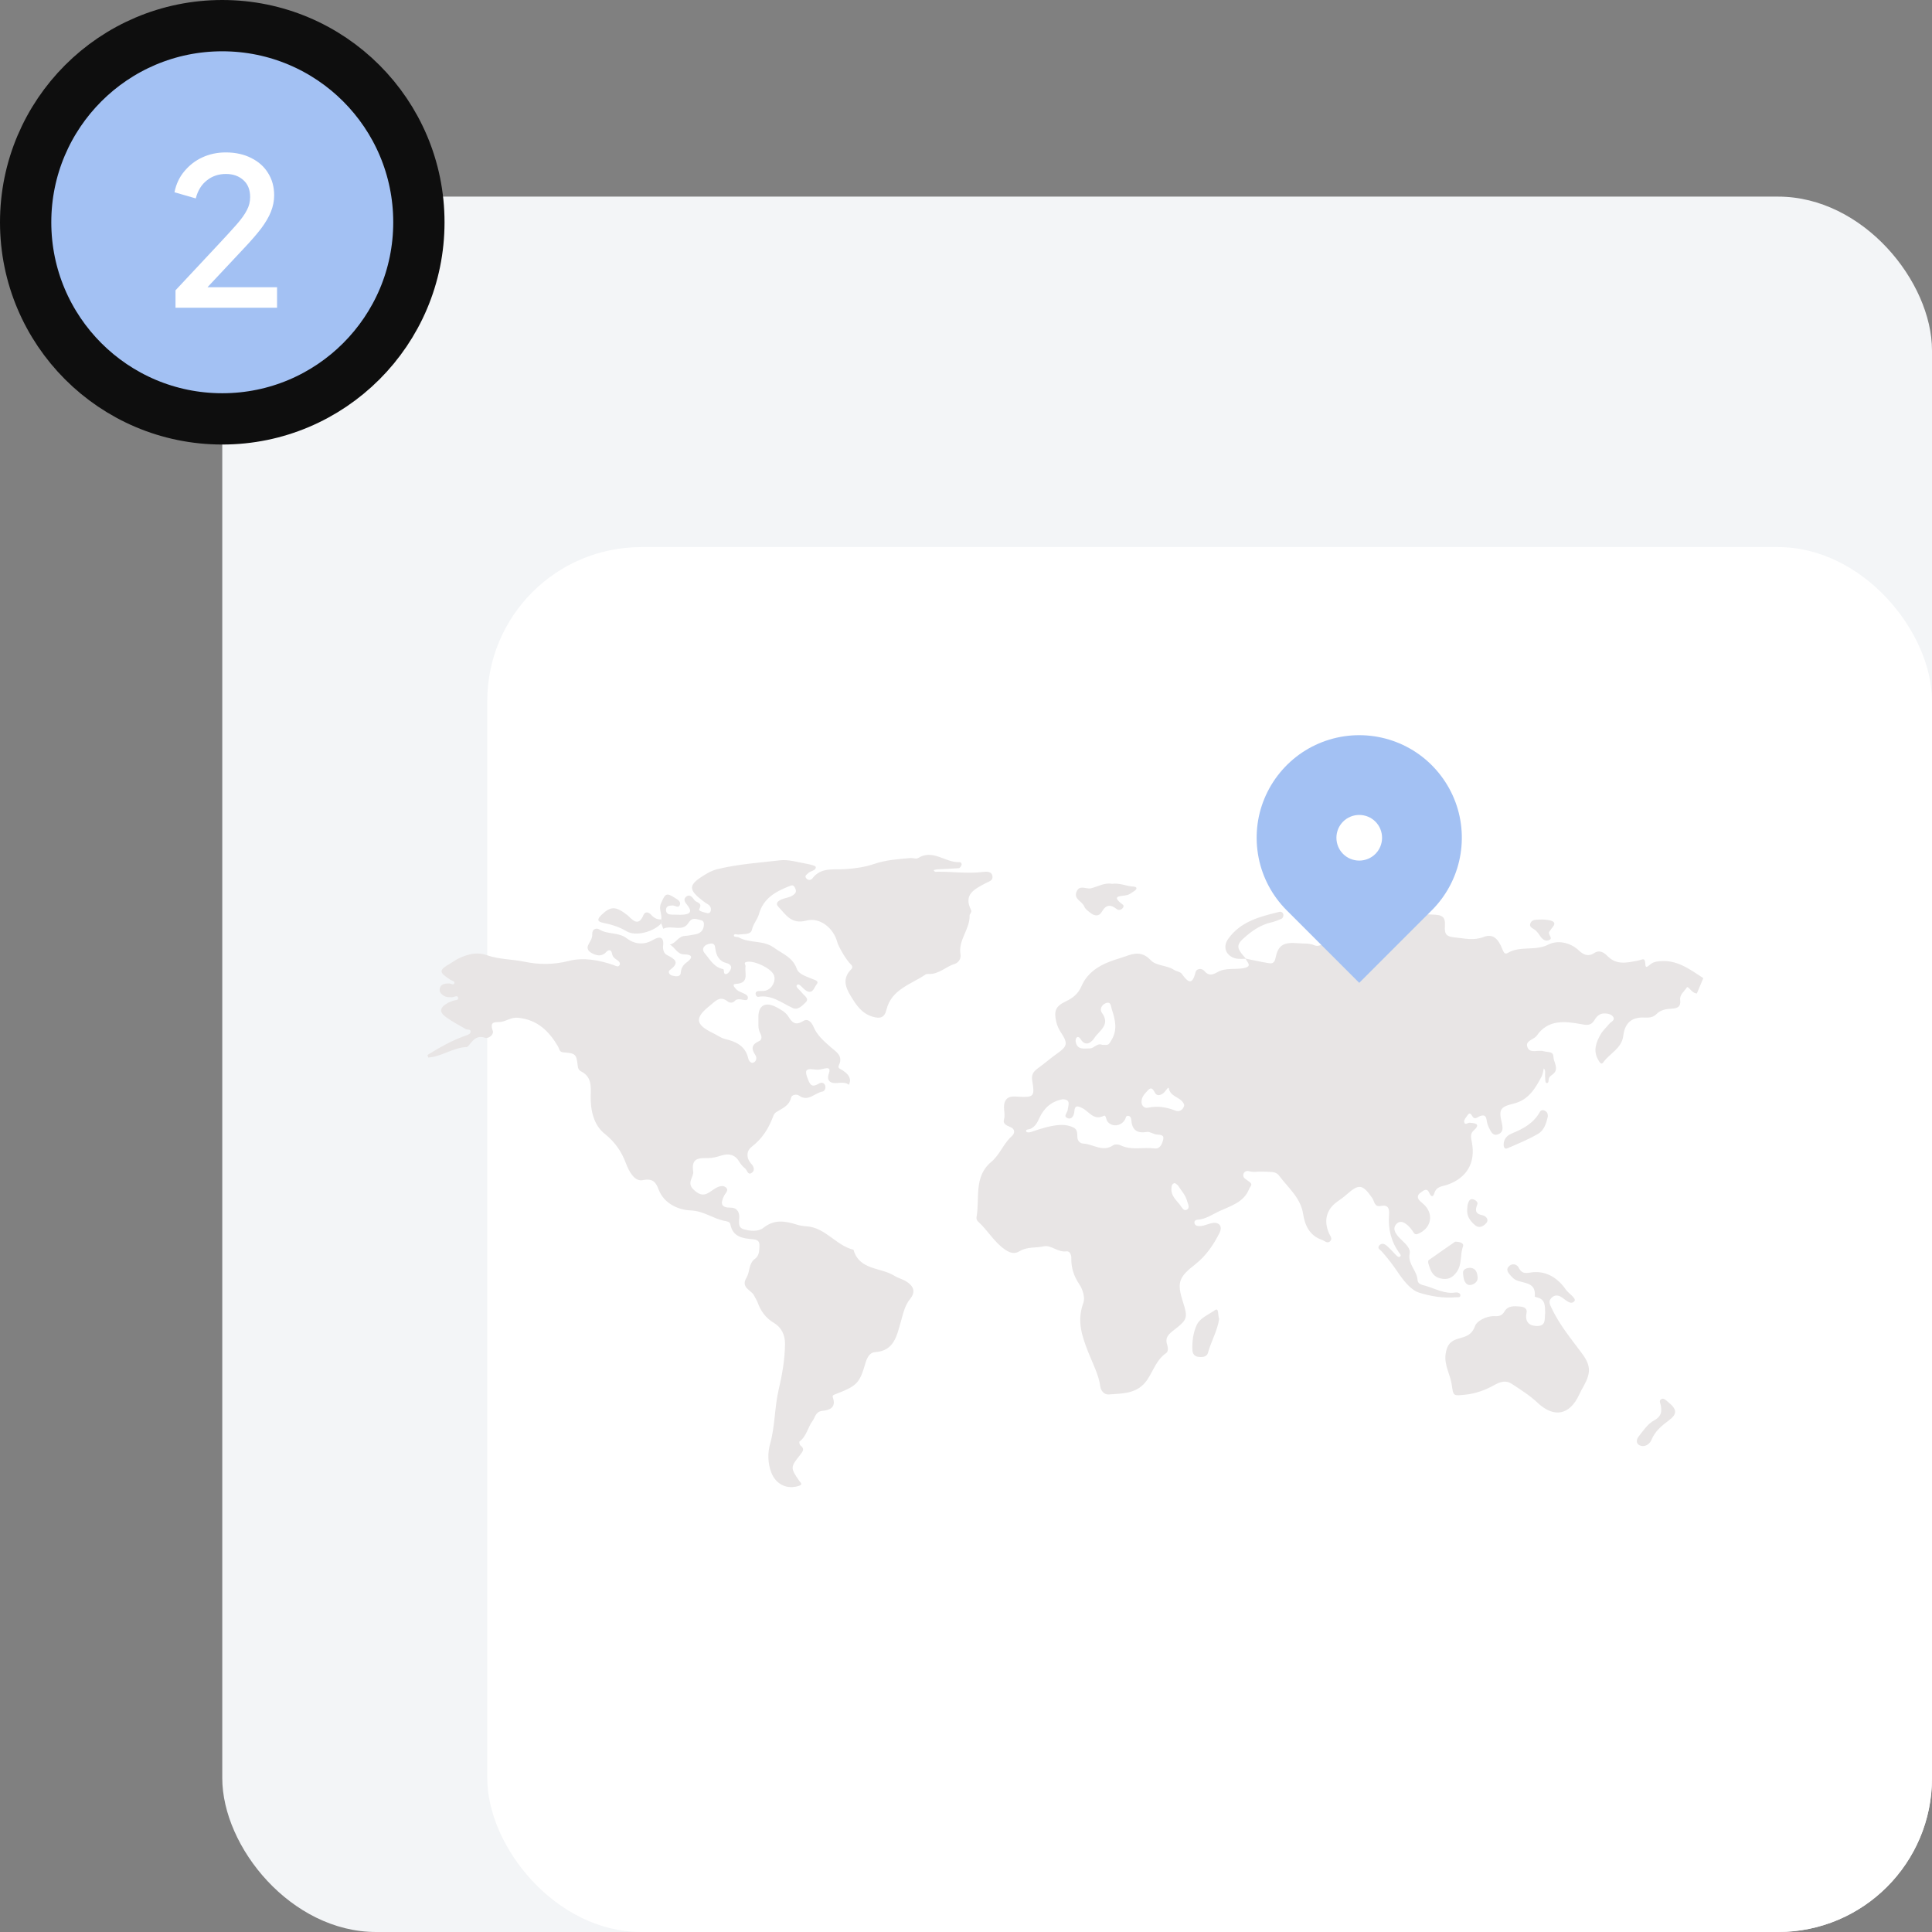
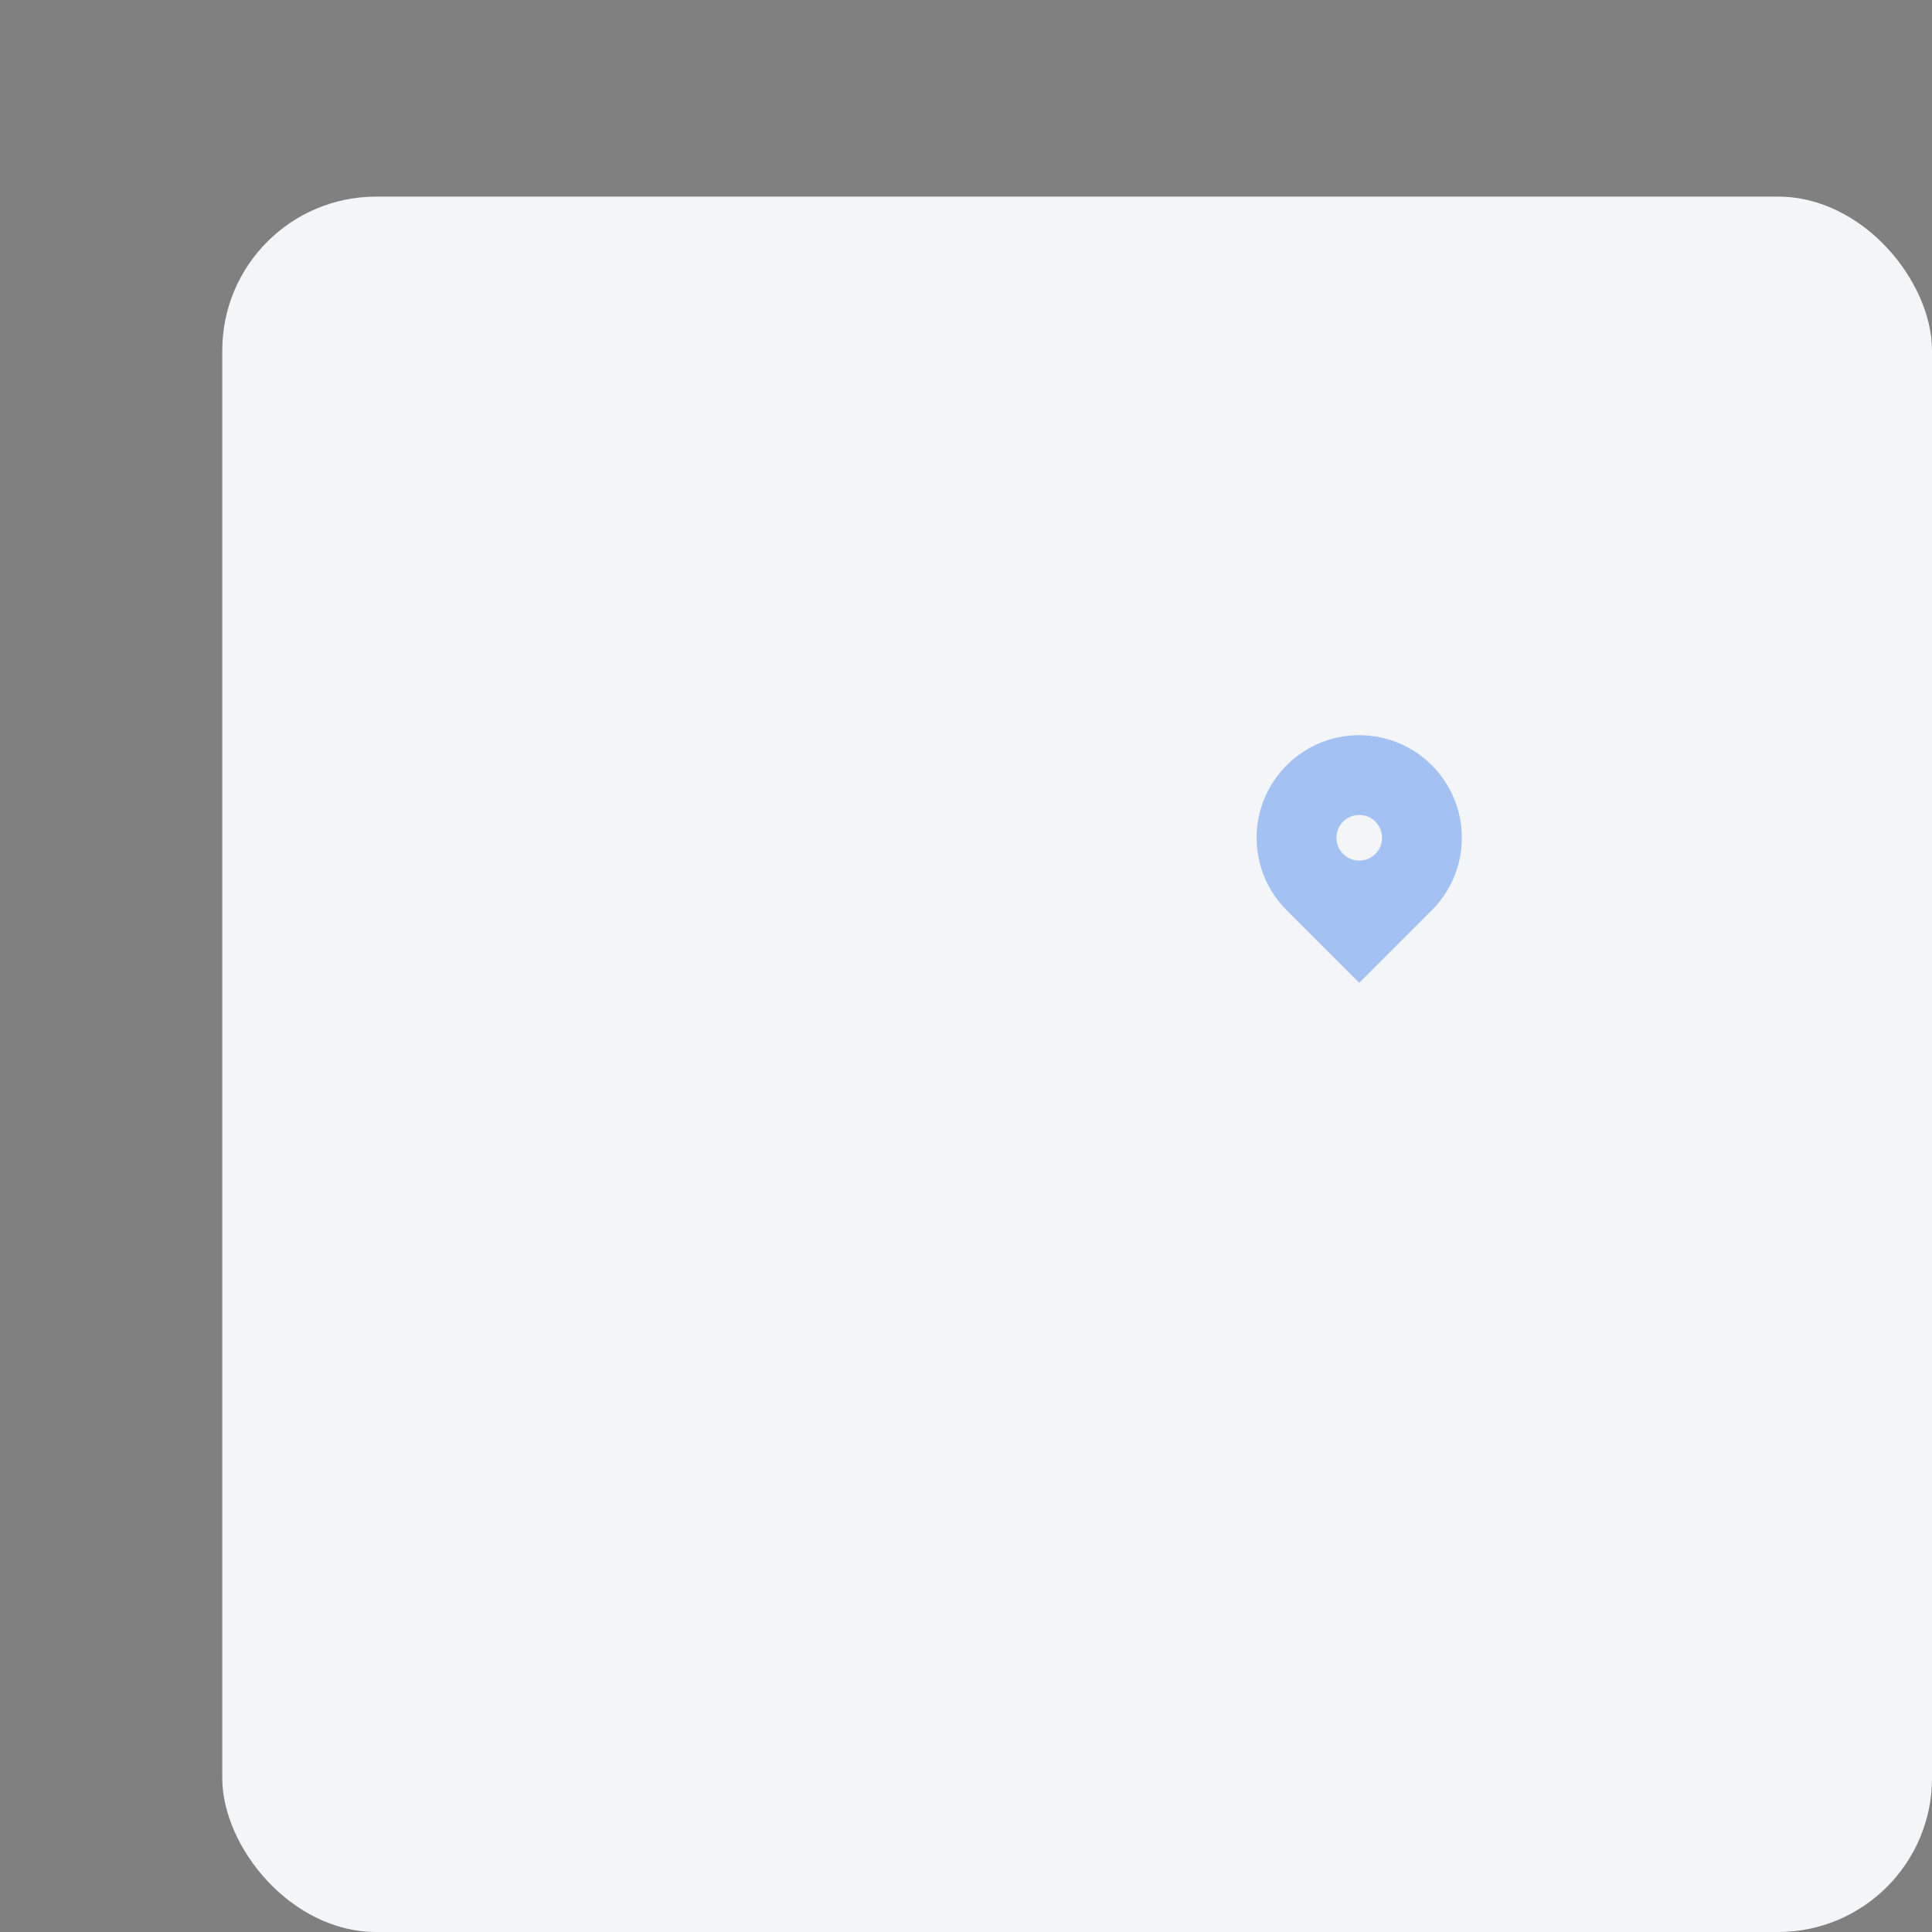
<svg xmlns="http://www.w3.org/2000/svg" width="226" height="226">
  <rect width="100%" height="100%" fill="#808080" stroke="none" />
  <g class="layer">
    <title>Layer 1</title>
    <rect fill="#F3F5F7" height="203" id="svg_1" rx="18" width="200" x="26" y="23" />
-     <rect fill="white" height="162" id="svg_2" rx="18" width="169" x="57" y="64" />
-     <path d="m163.6,104.46c0.99,0.2 1.94,0.29 2.1,1.7c0.08,0.73 1.05,0.8 1.77,0.82c1.29,0.03 1.62,0.24 1.55,1.39c-0.07,0.93 0.23,1.2 1.1,1.28c1.14,0.1 2.21,0.42 3.41,-0.04c1.09,-0.41 1.71,0.14 2.22,1.44c0.11,0.27 0.26,0.64 0.59,0.44c1.47,-0.9 3.22,-0.2 4.79,-1c1.05,-0.53 2.54,-0.29 3.59,0.72c0.51,0.49 1.11,0.72 1.74,0.29c0.67,-0.45 1.22,-0.03 1.56,0.32c1.09,1.12 2.32,0.79 3.58,0.55c0.16,-0.03 0.33,-0.09 0.49,-0.14c0.68,-0.19 0.04,1.37 0.81,0.7c0.4,-0.35 0.68,-0.43 1.14,-0.48c2.08,-0.25 3.62,0.93 5.21,1.97l-0.76,1.8c-0.06,-0.02 -0.11,-0.03 -0.17,-0.04c-0.45,-0.1 -0.86,-0.89 -1,-0.67c-0.28,0.44 -0.85,0.83 -0.78,1.45c0.1,0.81 -0.3,1 -1.01,1.03c-0.63,0.03 -1.28,0.14 -1.77,0.64c-0.4,0.41 -0.87,0.42 -1.44,0.4c-1.46,-0.06 -2.25,0.64 -2.43,2.12c-0.19,1.52 -1.61,2.07 -2.36,3.14c-0.24,0.34 -0.46,-0.11 -0.59,-0.34c-0.6,-1.05 -0.23,-2.04 0.3,-2.96c0.26,-0.45 0.67,-0.81 1,-1.22c0.2,-0.25 0.71,-0.41 0.48,-0.8c-0.21,-0.34 -0.69,-0.43 -1.1,-0.42c-0.52,0.01 -0.87,0.37 -1.1,0.77c-0.42,0.7 -0.91,0.6 -1.63,0.47c-1.87,-0.34 -3.81,-0.54 -5.12,1.35c-0.34,0.49 -1.41,0.57 -1.09,1.38c0.31,0.76 1.26,0.25 1.89,0.45c0.48,0.14 1.12,-0.02 1.14,0.62c0.02,0.69 0.72,1.45 -0.06,2.07c-0.24,0.18 -0.46,0.3 -0.49,0.62c-0.02,0.17 -0.01,0.41 -0.21,0.41c-0.19,0 -0.17,-0.24 -0.19,-0.4c-0.01,-0.11 -0.01,-0.23 -0.02,-0.35c-0.04,-0.32 0.11,-0.67 -0.15,-0.97c-0.08,0.33 -0.11,0.69 -0.27,0.98c-0.74,1.4 -1.53,2.73 -3.27,3.15c-1.59,0.38 -1.75,0.71 -1.36,2.31c0.13,0.59 0.14,1.09 -0.49,1.29c-0.61,0.2 -0.8,-0.36 -1.01,-0.75c-0.16,-0.3 -0.25,-0.65 -0.3,-0.99c-0.08,-0.5 -0.35,-0.55 -0.74,-0.41c-0.31,0.11 -0.63,0.49 -0.9,0.05c-0.19,-0.31 -0.31,-0.52 -0.59,-0.13c-0.16,0.23 -0.42,0.52 -0.39,0.74c0.07,0.49 0.43,0.1 0.67,0.12c0.67,0.07 1.31,0.14 0.42,0.94c-0.4,0.36 -0.28,0.84 -0.19,1.31c0.47,2.41 -0.56,4.19 -2.84,5c-0.58,0.21 -1.29,0.17 -1.54,0.98c-0.15,0.51 -0.39,0.47 -0.61,-0.05c-0.28,-0.62 -0.69,-0.22 -1,0c-0.42,0.29 -0.43,0.66 -0.04,1.01c0.17,0.16 0.36,0.3 0.52,0.47c1.1,1.14 0.71,2.74 -0.79,3.34c-0.41,0.17 -0.47,-0.12 -0.64,-0.35c-0.45,-0.64 -1.23,-1.4 -1.81,-0.87c-0.75,0.67 0.04,1.48 0.64,2.04c0.44,0.42 0.95,0.93 0.84,1.47c-0.25,1.24 0.85,2 0.92,3.1c0.03,0.5 0.51,0.57 0.9,0.68c1.17,0.33 2.26,1 3.55,0.79c0.22,-0.03 0.55,0.06 0.56,0.3c0.03,0.34 -0.32,0.24 -0.53,0.26c-1.47,0.13 -2.98,-0.12 -4.3,-0.54c-1.02,-0.33 -1.89,-1.5 -2.55,-2.48c-0.55,-0.82 -1.16,-1.6 -1.81,-2.33c-0.19,-0.22 -0.55,-0.35 -0.32,-0.68c0.27,-0.37 0.65,-0.22 0.92,0.02c0.39,0.34 0.73,0.74 1.1,1.11c0.12,0.13 0.29,0.26 0.44,0.14c0.17,-0.15 -0.01,-0.3 -0.1,-0.43c-0.96,-1.34 -1.32,-2.83 -1.19,-4.47c0.05,-0.61 -0.05,-1.22 -0.96,-1.02c-0.78,0.16 -0.75,-0.58 -1.03,-0.96c-1.13,-1.61 -1.55,-1.65 -3.01,-0.35c-0.34,0.3 -0.71,0.56 -1.08,0.82c-1.26,0.9 -1.59,2.23 -0.94,3.7c0.13,0.3 0.46,0.63 0.1,0.94c-0.33,0.28 -0.61,-0.08 -0.93,-0.18c-1.45,-0.5 -2,-1.71 -2.2,-3.02c-0.3,-1.94 -1.76,-3.07 -2.81,-4.49c-0.27,-0.37 -0.67,-0.44 -1.09,-0.45c-0.52,-0.01 -1.05,-0.06 -1.57,-0.01c-0.33,0.04 -0.63,-0.01 -0.94,-0.08c-0.52,-0.11 -0.82,0.56 -0.4,0.88c0.2,0.15 0.42,0.29 0.61,0.45c0.33,0.3 -0.02,0.48 -0.11,0.74c-0.62,1.59 -2.16,2 -3.48,2.61c-0.83,0.38 -1.61,0.96 -2.58,1.01c-0.17,0.01 -0.35,0.11 -0.35,0.31c0,0.28 0.22,0.41 0.45,0.43c0.59,0.06 1.11,-0.27 1.68,-0.36c0.79,-0.12 1.17,0.41 0.82,1.13c-0.7,1.41 -1.59,2.72 -2.87,3.72c-1.95,1.52 -2.14,2.14 -1.41,4.42c0.58,1.79 0.51,2.06 -1.05,3.24c-0.59,0.46 -1.1,0.87 -0.81,1.72c0.12,0.34 0.15,0.81 -0.13,1c-1.12,0.77 -1.49,2.06 -2.19,3.1c-1.13,1.68 -2.86,1.6 -4.52,1.73c-0.53,0.04 -0.92,-0.48 -0.97,-0.88c-0.19,-1.46 -0.92,-2.78 -1.42,-4.07c-0.77,-1.97 -1.34,-3.68 -0.57,-5.76c0.22,-0.6 -0.07,-1.59 -0.47,-2.17c-0.65,-0.97 -0.97,-1.95 -0.94,-3.09c0.01,-0.37 -0.19,-0.82 -0.55,-0.77c-1.01,0.15 -1.82,-0.78 -2.66,-0.59c-0.94,0.21 -1.97,0.03 -2.84,0.57c-0.58,0.36 -1.1,0.21 -1.63,-0.14c-1.33,-0.87 -2.08,-2.3 -3.24,-3.34c-0.12,-0.11 -0.2,-0.32 -0.17,-0.48c0.4,-2.21 -0.36,-4.75 1.72,-6.48c1.02,-0.85 1.42,-2.14 2.39,-3c0.41,-0.36 0.43,-0.86 -0.19,-1.1c-0.42,-0.16 -0.85,-0.39 -0.71,-0.84c0.22,-0.75 -0.21,-1.54 0.17,-2.22c0.34,-0.61 1,-0.5 1.57,-0.47c1.73,0.09 1.88,-0.04 1.58,-1.8c-0.13,-0.74 0.05,-1.09 0.68,-1.55c0.74,-0.53 1.44,-1.15 2.19,-1.68c1.21,-0.85 1.34,-1.18 0.48,-2.48c-0.27,-0.4 -0.44,-0.8 -0.55,-1.25c-0.29,-1.28 -0.09,-1.82 1.11,-2.39c0.83,-0.39 1.46,-0.9 1.83,-1.76c0.64,-1.49 1.87,-2.34 3.33,-2.9c0.59,-0.23 1.22,-0.39 1.82,-0.61c1.07,-0.4 1.99,-0.58 2.96,0.45c0.64,0.68 1.87,0.57 2.71,1.12c0.29,0.19 0.74,0.22 0.92,0.47c0.7,0.96 1.22,1.45 1.62,-0.21c0.1,-0.38 0.7,-0.51 1.03,-0.11c0.5,0.59 0.95,0.45 1.52,0.13c0.95,-0.55 2.05,-0.28 3.08,-0.47c1.08,-0.22 0.37,-0.69 0.23,-1.09l0.02,-0.02c0.86,0.17 1.71,0.37 2.57,0.51c0.45,0.08 0.77,0.09 0.91,-0.63c0.31,-1.54 1.01,-1.83 2.71,-1.68c0.6,0.06 1.19,-0.04 1.81,0.23c0.35,0.16 0.99,0.09 1.09,-0.54c0.14,-0.89 0.59,-0.77 1.25,-0.58c0.62,0.18 1.45,0.49 1.45,-0.75c-0.01,-0.32 0.39,-0.38 0.68,-0.45c1.23,-0.27 2.39,-0.83 3.73,-0.77c1.22,0.05 1.55,-0.76 0.89,-1.93c0.36,-0.29 0.57,-0.69 0.77,-1.09zm-39.29,24.13c-1.3,0.23 -2.17,1.01 -2.7,2.14c-0.26,0.55 -0.48,1.04 -1.05,1.31c-0.19,0.09 -0.58,0.04 -0.53,0.28c0.04,0.2 0.43,0.16 0.63,0.08c1.05,-0.36 2.08,-0.7 3.2,-0.8c0.61,-0.05 1.16,0.04 1.69,0.28c0.52,0.24 0.45,0.73 0.48,1.2c0.03,0.37 0.31,0.67 0.68,0.69c1.17,0.06 2.28,1.05 3.52,0.19c0.19,-0.13 0.61,-0.11 0.84,0.01c1.29,0.63 2.67,0.19 3.99,0.37c0.65,0.09 0.88,-0.54 1,-1.01c0.16,-0.58 -0.31,-0.59 -0.76,-0.62c-0.39,-0.03 -0.79,-0.36 -1.14,-0.3c-1.22,0.21 -1.76,-0.29 -1.83,-1.46c-0.02,-0.23 -0.16,-0.46 -0.45,-0.42c-0.2,0.03 -0.18,0.24 -0.26,0.39c-0.43,0.83 -1.54,0.97 -2.08,0.26c-0.16,-0.21 -0.17,-0.78 -0.41,-0.66c-1.21,0.61 -1.74,-0.52 -2.55,-0.91c-0.53,-0.25 -0.86,-0.35 -0.91,0.42c-0.03,0.41 -0.26,0.93 -0.72,0.79c-0.67,-0.19 -0.08,-0.65 -0.05,-1c0.05,-0.52 0.42,-1.21 -0.59,-1.23zm4.62,-6.37c0.8,0.05 0.74,0 1.06,-0.51c0.77,-1.22 0.47,-2.42 0.07,-3.63c-0.12,-0.34 -0.07,-0.96 -0.69,-0.74c-0.48,0.17 -0.78,0.72 -0.47,1.14c1.04,1.41 -0.33,2.09 -0.89,2.95c-0.35,0.53 -1.05,1.08 -1.64,0.07c-0.09,-0.15 -0.29,-0.27 -0.43,-0.13c-0.1,0.1 -0.14,0.32 -0.11,0.48c0.18,1 0.97,0.79 1.65,0.79c0.52,0 0.85,-0.67 1.45,-0.42zm9.6,7.06c-0.25,-0.96 -1.61,-0.88 -1.81,-1.98c-0.05,-0.25 -0.39,0.39 -0.63,0.57c-0.39,0.29 -0.78,0.38 -1.02,-0.1c-0.2,-0.39 -0.41,-0.63 -0.75,-0.27c-0.39,0.41 -0.85,0.84 -0.78,1.5c0.05,0.42 0.38,0.66 0.73,0.58c1.12,-0.24 2.16,-0.08 3.21,0.33c0.44,0.18 0.93,-0.03 1.05,-0.63zm-1.1,9.11c-0.37,0.08 -0.38,0.35 -0.4,0.64c-0.06,0.84 0.55,1.34 1,1.91c0.2,0.27 0.41,0.73 0.75,0.59c0.48,-0.21 0.18,-0.68 0.08,-1.04c-0.17,-0.69 -0.67,-1.19 -1.03,-1.77c-0.08,-0.13 -0.25,-0.21 -0.4,-0.33zm-87.43,-14.98c1.46,-0.9 2.94,-1.75 4.57,-2.3c0.21,-0.07 0.5,-0.2 0.48,-0.46c-0.03,-0.29 -0.38,-0.16 -0.56,-0.27c-0.76,-0.44 -1.54,-0.85 -2.25,-1.35c-0.88,-0.61 -0.84,-1.12 0.07,-1.67c0.19,-0.12 0.42,-0.19 0.64,-0.28c0.24,-0.1 0.74,-0.03 0.64,-0.39c-0.08,-0.32 -0.51,-0.02 -0.78,-0.03c-0.23,-0.02 -0.48,0 -0.69,-0.08c-0.4,-0.16 -0.75,-0.46 -0.68,-0.91c0.09,-0.58 0.61,-0.63 1.09,-0.63c0.21,0 0.52,0.25 0.62,-0.02c0.08,-0.25 -0.28,-0.29 -0.47,-0.41c-1.38,-0.9 -1.37,-1.12 0.02,-1.92c0.35,-0.21 0.68,-0.46 1.05,-0.62c1.05,-0.47 2.04,-0.75 3.28,-0.31c1.34,0.47 2.85,0.44 4.27,0.73c1.76,0.37 3.43,0.37 5.23,-0.08c1.72,-0.44 3.57,-0.11 5.3,0.5c0.2,0.07 0.47,0.25 0.63,0.01c0.15,-0.22 -0.03,-0.45 -0.23,-0.59c-0.29,-0.19 -0.56,-0.36 -0.63,-0.76c-0.08,-0.46 -0.36,-0.57 -0.71,-0.18c-0.42,0.45 -0.93,0.44 -1.45,0.21c-0.53,-0.23 -0.93,-0.56 -0.56,-1.2c0.2,-0.36 0.43,-0.69 0.4,-1.13c-0.03,-0.62 0.51,-0.75 0.82,-0.55c0.99,0.63 2.23,0.28 3.24,1.06c0.83,0.64 1.97,0.83 3.07,0.16c0.63,-0.38 1.29,-0.47 1.16,0.67c-0.06,0.44 0.09,0.92 0.42,1.09c0.89,0.47 1.64,0.84 0.37,1.77c-0.27,0.19 -0.07,0.56 0.26,0.65c0.4,0.11 0.97,0.19 1.01,-0.31c0.06,-0.59 0.26,-0.92 0.73,-1.26c0.75,-0.56 0.62,-0.9 -0.35,-0.91c-0.78,0 -1.05,-0.82 -1.65,-1.15c0.69,-0.12 0.97,-0.95 1.71,-1c0.41,-0.03 0.81,-0.11 1.21,-0.18c0.57,-0.1 0.97,-0.38 1.05,-1c0.04,-0.31 0.02,-0.6 -0.35,-0.67c-0.52,-0.11 -0.99,-0.42 -1.46,0.34c-0.67,1.08 -2,0.18 -2.93,0.67l-0.24,-0.64c0.14,-0.15 0.16,-0.31 0,-0.46c0.12,-0.62 -0.33,-1.18 -0.03,-1.87c0.5,-1.17 0.63,-1.29 1.64,-0.64c0.31,0.19 0.7,0.41 0.58,0.78c-0.16,0.5 -0.58,0.07 -0.89,0.1c-0.37,0.02 -0.73,0.05 -0.74,0.52c0,0.47 0.34,0.55 0.73,0.55c0.41,-0.01 0.81,0.04 1.22,0.01c0.75,-0.04 1.19,-0.29 0.58,-1.07c-0.26,-0.33 -0.59,-0.71 -0.16,-1.05c0.45,-0.35 0.76,0.16 0.98,0.44c0.21,0.27 0.98,0.27 0.53,1.03c-0.14,0.22 0.58,0.38 0.95,0.47c0.18,0.04 0.35,-0.06 0.4,-0.26c0.09,-0.4 -0.1,-0.67 -0.45,-0.85c-0.05,-0.03 -0.1,-0.06 -0.15,-0.09c-2.16,-1.59 -2.14,-2.09 0.18,-3.45c0.41,-0.24 0.84,-0.42 1.29,-0.52c2.38,-0.57 4.81,-0.73 7.22,-1.01c1.01,-0.12 2.08,0.22 3.11,0.4c0.39,0.07 1.08,0.23 1.09,0.38c0.03,0.44 -0.59,0.43 -0.87,0.71c-0.15,0.16 -0.45,0.28 -0.29,0.55c0.18,0.31 0.57,0.32 0.74,0.1c1.02,-1.36 2.43,-1.02 3.82,-1.11c1.13,-0.07 2.28,-0.22 3.44,-0.61c1.28,-0.45 2.81,-0.57 4.25,-0.69c0.29,-0.02 0.66,0.14 0.86,0.01c1.74,-1.1 3.19,0.54 4.82,0.47c0.19,-0.01 0.34,0.15 0.28,0.34c-0.05,0.15 -0.2,0.36 -0.32,0.37c-0.81,0.06 -1.62,0.08 -2.44,0.13c-0.17,0 -0.33,0.06 -0.5,0.09c0.1,0.29 0.35,0.19 0.54,0.19c1.74,0 3.47,0.24 5.22,0.03c0.42,-0.05 1.04,-0.11 1.12,0.53c0.06,0.5 -0.47,0.6 -0.82,0.79c-1.24,0.68 -2.63,1.28 -1.68,3.15c0.12,0.23 -0.19,0.45 -0.18,0.63c0.05,1.61 -1.36,2.87 -1.06,4.55c0.08,0.47 -0.21,0.96 -0.69,1.11c-1.05,0.32 -1.87,1.25 -3.07,1.17c-0.11,0 -0.25,0 -0.34,0.07c-1.71,1.17 -3.99,1.72 -4.57,4.14c-0.22,0.92 -0.75,1.04 -1.58,0.8c-1.3,-0.37 -1.94,-1.36 -2.59,-2.43c-0.68,-1.1 -0.97,-2.1 0.07,-3.14c0.16,-0.17 0.15,-0.37 -0.08,-0.58c-0.52,-0.48 -1.43,-2.07 -1.57,-2.59c-0.42,-1.62 -2.03,-2.94 -3.62,-2.51c-1.76,0.47 -2.39,-0.7 -3.28,-1.63c-0.36,-0.38 -0.04,-0.64 0.28,-0.8c0.47,-0.24 1.02,-0.23 1.47,-0.56c0.36,-0.26 0.39,-0.48 0.2,-0.86c-0.2,-0.41 -0.44,-0.26 -0.7,-0.16c-1.59,0.63 -2.99,1.41 -3.51,3.25c-0.17,0.62 -0.66,1.12 -0.82,1.83c-0.14,0.61 -0.97,0.47 -1.53,0.56c-0.21,0.03 -0.56,-0.16 -0.58,0.12c-0.01,0.21 0.41,0.11 0.59,0.22c1.27,0.72 2.83,0.28 4.09,1.19c1,0.73 2.19,1.11 2.68,2.48c0.23,0.66 1.16,0.9 1.85,1.2c0.33,0.13 0.8,0.24 0.44,0.66c-0.27,0.33 -0.41,1.12 -1.15,0.72c-0.25,-0.13 -0.44,-0.38 -0.66,-0.57c-0.13,-0.11 -0.3,-0.26 -0.44,-0.13c-0.16,0.13 -0.01,0.31 0.1,0.43c0.16,0.18 0.34,0.32 0.48,0.51c0.25,0.34 0.9,0.66 0.39,1.13c-0.38,0.36 -0.87,0.93 -1.52,0.62c-1.29,-0.6 -2.44,-1.57 -4.01,-1.29c-0.15,0.02 -0.3,-0.17 -0.3,-0.36c0,-0.22 0.15,-0.31 0.34,-0.32c0.29,-0.02 0.59,0.02 0.86,-0.06c0.75,-0.22 1.21,-1.14 0.94,-1.81c-0.31,-0.77 -2.17,-1.66 -3.06,-1.56c-0.62,0.07 -0.21,0.32 -0.26,0.58c-0.12,0.75 0.48,1.94 -1.12,2.01c-0.56,0.02 -0.11,0.49 0.11,0.7c0.42,0.38 1.39,0.44 1.28,1c-0.11,0.54 -1.06,-0.24 -1.54,0.31c-0.2,0.22 -0.57,0.25 -0.81,0.05c-0.94,-0.76 -1.5,0.03 -2.1,0.5c-1.78,1.41 -1.71,2.19 0.36,3.19c0.47,0.22 0.9,0.56 1.4,0.69c1.3,0.31 2.41,0.8 2.74,2.29c0.06,0.26 0.38,0.74 0.77,0.37c0.22,-0.2 0.22,-0.54 0.05,-0.79c-0.51,-0.74 -0.41,-1.24 0.46,-1.62c0.39,-0.18 0.28,-0.63 0.11,-0.94c-0.29,-0.55 -0.18,-1.14 -0.2,-1.71c-0.07,-1.48 0.76,-2.02 2.09,-1.32c0.5,0.27 1.08,0.58 1.37,1.04c0.47,0.76 0.85,1.16 1.77,0.59c0.59,-0.37 1.02,0.2 1.21,0.66c0.42,1.01 1.2,1.66 1.98,2.36c0.6,0.54 1.55,1.01 0.99,2.15c-0.19,0.37 0.23,0.45 0.45,0.6c0.39,0.27 0.76,0.56 0.85,1.07c0.04,0.23 -0.11,0.64 -0.14,0.61c-0.64,-0.49 -1.41,-0.02 -2.04,-0.27c-0.43,-0.17 -0.45,-0.62 -0.29,-1.06c0.24,-0.68 -0.11,-0.66 -0.62,-0.54c-0.33,0.09 -0.7,0.14 -1.04,0.09c-1.21,-0.19 -1.14,0.23 -0.77,1.19c0.32,0.86 0.66,0.8 1.27,0.45c0.29,-0.16 0.59,-0.12 0.72,0.21c0.13,0.32 -0.07,0.69 -0.31,0.73c-0.91,0.15 -1.66,1.24 -2.74,0.47c-0.32,-0.23 -0.87,-0.05 -0.92,0.21c-0.23,1.02 -1.09,1.29 -1.8,1.76c-0.14,0.09 -0.24,0.28 -0.3,0.44c-0.52,1.41 -1.27,2.62 -2.52,3.58c-0.63,0.48 -0.67,1.32 -0.02,2.02c0.32,0.34 0.41,0.81 -0.02,1.06c-0.43,0.24 -0.49,-0.37 -0.74,-0.56c-0.27,-0.2 -0.5,-0.49 -0.68,-0.79c-0.51,-0.87 -1.29,-0.97 -2.12,-0.7c-0.51,0.16 -1,0.29 -1.53,0.29c-1.04,0 -1.98,-0.06 -1.73,1.58c0.09,0.61 -0.79,1.29 0.01,2.07c0.58,0.57 1.11,0.84 1.84,0.38c0.25,-0.15 0.48,-0.34 0.73,-0.49c0.36,-0.21 0.82,-0.38 1.16,-0.17c0.54,0.34 0.01,0.75 -0.13,1.04c-0.45,0.92 -0.36,1.4 0.8,1.39c0.62,-0.01 0.96,0.41 0.98,1.02c0.01,0.57 -0.23,1.28 0.5,1.5c0.76,0.23 1.72,0.31 2.32,-0.16c1.27,-1.02 2.53,-0.81 3.9,-0.38c0.37,0.12 0.75,0.17 1.14,0.2c2.23,0.14 3.45,2.25 5.5,2.74c0.69,2.42 3.18,2.04 4.79,3.05c0.41,0.26 0.95,0.39 1.4,0.67c0.86,0.53 1.1,1.22 0.44,2.03c-0.65,0.8 -0.82,1.75 -1.1,2.7c-0.46,1.57 -0.75,3.39 -3.01,3.53c-0.6,0.04 -0.92,0.61 -1.1,1.22c-0.72,2.46 -0.98,2.72 -3.63,3.74c-0.21,0.08 -0.27,0.16 -0.2,0.35c0.41,1.17 -0.38,1.48 -1.23,1.56c-0.79,0.08 -0.83,0.73 -1.14,1.16c-0.57,0.77 -0.7,1.81 -1.54,2.43c-0.05,0.03 0.01,0.37 0.11,0.45c0.54,0.42 0.3,0.68 -0.04,1.12c-1.15,1.44 -1.13,1.52 -0.1,3.02c0.16,0.24 0.48,0.41 -0.03,0.59c-1.4,0.47 -2.71,-0.18 -3.24,-1.57c-0.41,-1.08 -0.43,-2.27 -0.15,-3.28c0.61,-2.12 0.52,-4.31 1.03,-6.46c0.39,-1.64 0.71,-3.47 0.73,-5.25c0.02,-1.12 -0.43,-1.98 -1.31,-2.51c-0.98,-0.58 -1.53,-1.39 -1.9,-2.4c-0.1,-0.27 -0.28,-0.51 -0.4,-0.78c-0.33,-0.68 -1.63,-0.91 -0.88,-2.13c0.4,-0.67 0.22,-1.63 0.97,-2.17c0.48,-0.35 0.5,-0.86 0.53,-1.41c0.03,-0.58 -0.11,-0.82 -0.75,-0.88c-1.16,-0.11 -2.37,-0.24 -2.65,-1.75c-0.06,-0.32 -0.46,-0.36 -0.71,-0.41c-1.35,-0.27 -2.4,-1.16 -3.96,-1.22c-1.3,-0.05 -3.07,-0.71 -3.73,-2.46c-0.3,-0.77 -0.62,-1.33 -1.84,-1.08c-0.99,0.2 -1.63,-1.05 -1.97,-1.95c-0.53,-1.41 -1.28,-2.5 -2.49,-3.47c-1.31,-1.04 -1.67,-2.77 -1.64,-4.44c0.03,-1.15 0.11,-2.23 -1.12,-2.86c-0.26,-0.13 -0.37,-0.34 -0.4,-0.68c-0.15,-1.36 -0.26,-1.44 -1.7,-1.55c-0.47,-0.04 -0.45,-0.43 -0.62,-0.72c-1.05,-1.77 -2.38,-3.08 -4.61,-3.32c-0.81,-0.09 -1.3,0.33 -1.95,0.46c-0.68,0.13 -1.5,-0.19 -1.05,1.08c0.14,0.38 -0.45,0.95 -0.93,0.79c-0.88,-0.29 -1.3,0.19 -1.76,0.75c-0.1,0.13 -0.24,0.33 -0.37,0.34c-1.59,0.06 -2.91,1.12 -4.49,1.23l-0.1,-0.3zm33.16,-13.04c-0.29,0.05 -0.58,0.11 -0.77,0.34c-0.23,0.27 -0.15,0.56 0.04,0.79c0.62,0.73 1.07,1.64 2.15,1.86c0.21,0.04 -0.05,0.68 0.4,0.57c0.22,-0.05 0.45,-0.38 0.53,-0.63c0.1,-0.32 -0.19,-0.55 -0.46,-0.62c-0.94,-0.23 -1.27,-0.89 -1.38,-1.76c-0.03,-0.3 -0.12,-0.58 -0.51,-0.55z" fill="#E8E5E5" id="svg_3" />
-     <path d="m180.75,153.59c-0.02,-0.85 0.01,-1.59 -0.91,-1.81c-0.11,-0.03 -0.31,-0.09 -0.31,-0.11c0.2,-1.77 -1.36,-1.49 -2.27,-1.97c-0.2,-0.11 -0.36,-0.29 -0.52,-0.45c-0.28,-0.31 -0.61,-0.68 -0.28,-1.07c0.38,-0.46 0.99,-0.31 1.19,0.1c0.43,0.87 0.96,0.61 1.69,0.54c1.62,-0.14 2.92,0.73 3.81,2.01c0.34,0.5 1.31,1.05 1.01,1.39c-0.48,0.52 -1.09,-0.28 -1.63,-0.56c-0.44,-0.22 -0.82,-0.11 -1.1,0.23c-0.33,0.37 -0.11,0.74 0.07,1.13c0.89,1.88 2.19,3.48 3.43,5.13c1.16,1.52 1.23,2.37 0.3,4.03c-0.17,0.31 -0.35,0.62 -0.49,0.94c-1.13,2.46 -2.99,2.76 -4.89,0.96c-0.91,-0.86 -1.99,-1.53 -3.04,-2.22c-0.65,-0.43 -1.32,-0.22 -1.97,0.14c-1.07,0.6 -2.19,1.02 -3.45,1.15c-1.37,0.13 -1.38,0.21 -1.57,-1.18c-0.17,-1.19 -0.88,-2.23 -0.72,-3.54c0.14,-1.05 0.53,-1.57 1.5,-1.84c0.8,-0.23 1.55,-0.37 1.94,-1.46c0.21,-0.61 1.35,-1.21 2.29,-1.17c0.55,0.03 0.86,-0.06 1.14,-0.52c0.43,-0.74 1.17,-0.66 1.87,-0.6c0.46,0.03 0.85,0.24 0.73,0.76c-0.25,1.17 0.5,1.56 1.36,1.51c0.99,-0.05 0.72,-1.01 0.82,-1.52zm-53.13,-49.68c-0.56,0.14 -1.33,-0.47 -1.69,0.4c-0.36,0.88 0.66,1.11 0.9,1.72c0.14,0.34 0.44,0.53 0.72,0.75c0.49,0.39 1.01,0.45 1.33,-0.11c0.5,-0.87 1.03,-0.89 1.75,-0.33c0.19,0.15 0.45,0.12 0.64,-0.05c0.15,-0.12 0.23,-0.34 0.09,-0.45c-1.55,-1.16 -0.17,-0.96 0.5,-1.14c0.27,-0.07 0.51,-0.26 0.75,-0.42c0.14,-0.09 0.32,-0.22 0.33,-0.35c0.01,-0.18 -0.22,-0.21 -0.38,-0.22c-0.81,-0.05 -1.57,-0.45 -2.49,-0.32c-0.83,-0.17 -1.61,0.31 -2.45,0.52zm-51.48,3.07c-0.27,-0.3 -0.69,-0.37 -0.86,0.04c-0.65,1.59 -1.44,0.38 -1.93,0c-1.32,-1.01 -1.89,-1.06 -3.01,0.02c-0.48,0.47 -0.51,0.77 0.21,0.91c0.97,0.19 1.88,0.47 2.75,0.99c1.06,0.64 3.2,0.05 4.05,-0.93c0.14,-0.15 0.16,-0.31 0,-0.46c-0.52,0.04 -0.88,-0.2 -1.21,-0.57zm90.98,40.43c-0.06,0.04 -0.07,0.22 -0.05,0.32c0.23,0.79 0.47,1.59 1.41,1.81c0.82,0.2 1.41,-0.02 1.93,-0.76c0.65,-0.92 0.36,-2.01 0.73,-2.98c0.14,-0.36 -0.32,-0.55 -0.92,-0.55c-0.94,0.65 -2.03,1.4 -3.1,2.16zm-25,5.85c-0.73,0.51 -1.73,0.91 -2.11,1.69c-0.43,0.89 -0.58,1.98 -0.52,3.02c0.02,0.37 0.22,0.66 0.61,0.74c0.49,0.08 1.06,0.05 1.2,-0.45c0.38,-1.36 1.12,-2.62 1.31,-3.97c-0.16,-0.45 -0.01,-1.37 -0.49,-1.03zm3.62,-41.12c-1.2,-1.34 -1.2,-1.62 0.16,-2.75c0.81,-0.67 1.69,-1.22 2.73,-1.47c0.45,-0.1 0.88,-0.27 1.3,-0.46c0.12,-0.05 0.21,-0.29 0.2,-0.43c-0.02,-0.28 -0.24,-0.42 -0.49,-0.36c-2.25,0.55 -4.51,1.11 -5.97,3.16c-0.58,0.82 -0.38,1.72 0.51,2.16c0.49,0.24 1.02,0.17 1.54,0.17l0.02,-0.02zm47.44,56.3c0.42,-1.02 1.18,-1.65 2.03,-2.28c1.04,-0.77 0.96,-1.33 -0.1,-2.17c-0.23,-0.18 -0.45,-0.47 -0.74,-0.34c-0.36,0.16 -0.13,0.5 -0.09,0.77c0.14,0.77 0.03,1.3 -0.81,1.75c-0.72,0.38 -1.24,1.19 -1.78,1.86c-0.43,0.53 -0.2,1.09 0.47,1.13c0.45,0.01 0.84,-0.31 1.02,-0.72zm-12.45,-38.5c-0.23,-0.14 -0.48,-0.09 -0.6,0.13c-0.74,1.34 -1.98,1.99 -3.33,2.54c-0.55,0.23 -0.93,0.69 -0.91,1.36c0.02,0.26 0.16,0.48 0.43,0.36c1.23,-0.54 2.5,-1.04 3.65,-1.73c0.69,-0.42 0.93,-1.29 1.09,-1.98c0.02,-0.38 -0.11,-0.56 -0.33,-0.68zm-18.79,-26.97c-0.84,-0.55 -1.35,-0.03 -1.67,0.62c-0.32,0.67 -0.08,1.26 0.7,1.49c0.62,0.17 1.24,0.31 1.86,0.47c0.36,-0.29 0.57,-0.69 0.77,-1.09c-0.39,-0.69 -1.03,-1.08 -1.66,-1.49zm17.13,4.94c-0.34,0.6 0.39,0.69 0.65,1.01c0.11,0.14 0.24,0.26 0.33,0.41c0.26,0.4 0.58,0.83 1.1,0.66c0.64,-0.21 -0.16,-0.69 0.1,-1.02c0.13,-0.18 0.25,-0.38 0.4,-0.55c0.35,-0.41 0.12,-0.64 -0.27,-0.74c-0.33,-0.09 -0.68,-0.1 -0.91,-0.12c-0.57,0.05 -1.15,-0.09 -1.4,0.35zm-6.56,35.38c0.57,0.49 1.08,0.1 1.37,-0.24c0.31,-0.38 -0.03,-0.81 -0.49,-0.9c-0.81,-0.16 -0.86,-0.56 -0.58,-1.25c0.12,-0.29 -0.22,-0.54 -0.5,-0.61c-0.37,-0.1 -0.5,0.23 -0.59,0.5c-0.07,0.21 -0.07,0.46 -0.09,0.69c-0.06,0.78 0.33,1.33 0.88,1.81zm-1.37,5.63c0.04,0.52 0.12,1.26 0.68,1.39c0.3,0.07 1.08,-0.2 1.03,-0.89c-0.04,-0.5 -0.16,-1.05 -0.86,-1.12c-0.41,0.02 -0.89,0.16 -0.85,0.62z" fill="#E8E5E5" id="svg_4" />
    <path d="m167.49,106.48l-8.49,8.49l-8.49,-8.49c-1.67,-1.67 -2.82,-3.81 -3.28,-6.14c-0.46,-2.33 -0.23,-4.74 0.68,-6.93c0.91,-2.19 2.45,-4.07 4.42,-5.39c1.98,-1.32 4.3,-2.02 6.67,-2.02c2.37,0 4.69,0.7 6.67,2.02c1.97,1.32 3.51,3.2 4.42,5.39c0.91,2.19 1.14,4.6 0.68,6.93c-0.46,2.33 -1.61,4.47 -3.28,6.14zm-8.49,-5.81c0.71,0 1.39,-0.28 1.89,-0.78c0.5,-0.5 0.78,-1.18 0.78,-1.89c0,-0.71 -0.28,-1.39 -0.78,-1.89c-0.5,-0.5 -1.18,-0.78 -1.89,-0.78c-0.71,0 -1.39,0.28 -1.89,0.78c-0.5,0.5 -0.78,1.18 -0.78,1.89c0,0.71 0.28,1.39 0.78,1.89c0.5,0.5 1.18,0.78 1.89,0.78z" fill="#a3c1f3" id="svg_5" transform="matrix(1 0 0 1 0 0)" />
-     <circle cx="26" cy="26" fill="#a3c1f3" id="svg_6" r="23" stroke="#0E0E0E" stroke-width="6" />
-     <path d="m20.53,36l0,-2.04l4.89,-5.23c0.96,-1.03 1.72,-1.85 2.26,-2.47c0.56,-0.64 0.96,-1.2 1.2,-1.68c0.26,-0.48 0.38,-0.99 0.38,-1.52c0,-0.86 -0.26,-1.52 -0.79,-1.99c-0.53,-0.48 -1.21,-0.72 -2.04,-0.72c-0.86,0 -1.61,0.25 -2.23,0.75c-0.62,0.48 -1.06,1.18 -1.3,2.11l-2.49,-0.72c0.19,-0.95 0.57,-1.76 1.15,-2.45c0.58,-0.7 1.28,-1.25 2.11,-1.63c0.85,-0.39 1.76,-0.58 2.74,-0.58c1.13,0 2.13,0.22 2.97,0.65c0.85,0.42 1.51,1 1.97,1.75c0.48,0.75 0.72,1.63 0.72,2.62c0,0.65 -0.13,1.29 -0.38,1.92c-0.24,0.61 -0.62,1.25 -1.13,1.94c-0.51,0.67 -1.17,1.43 -1.97,2.28l-4.32,4.61l8.14,0l0,2.4l-11.88,0z" fill="white" id="svg_7" />
  </g>
</svg>